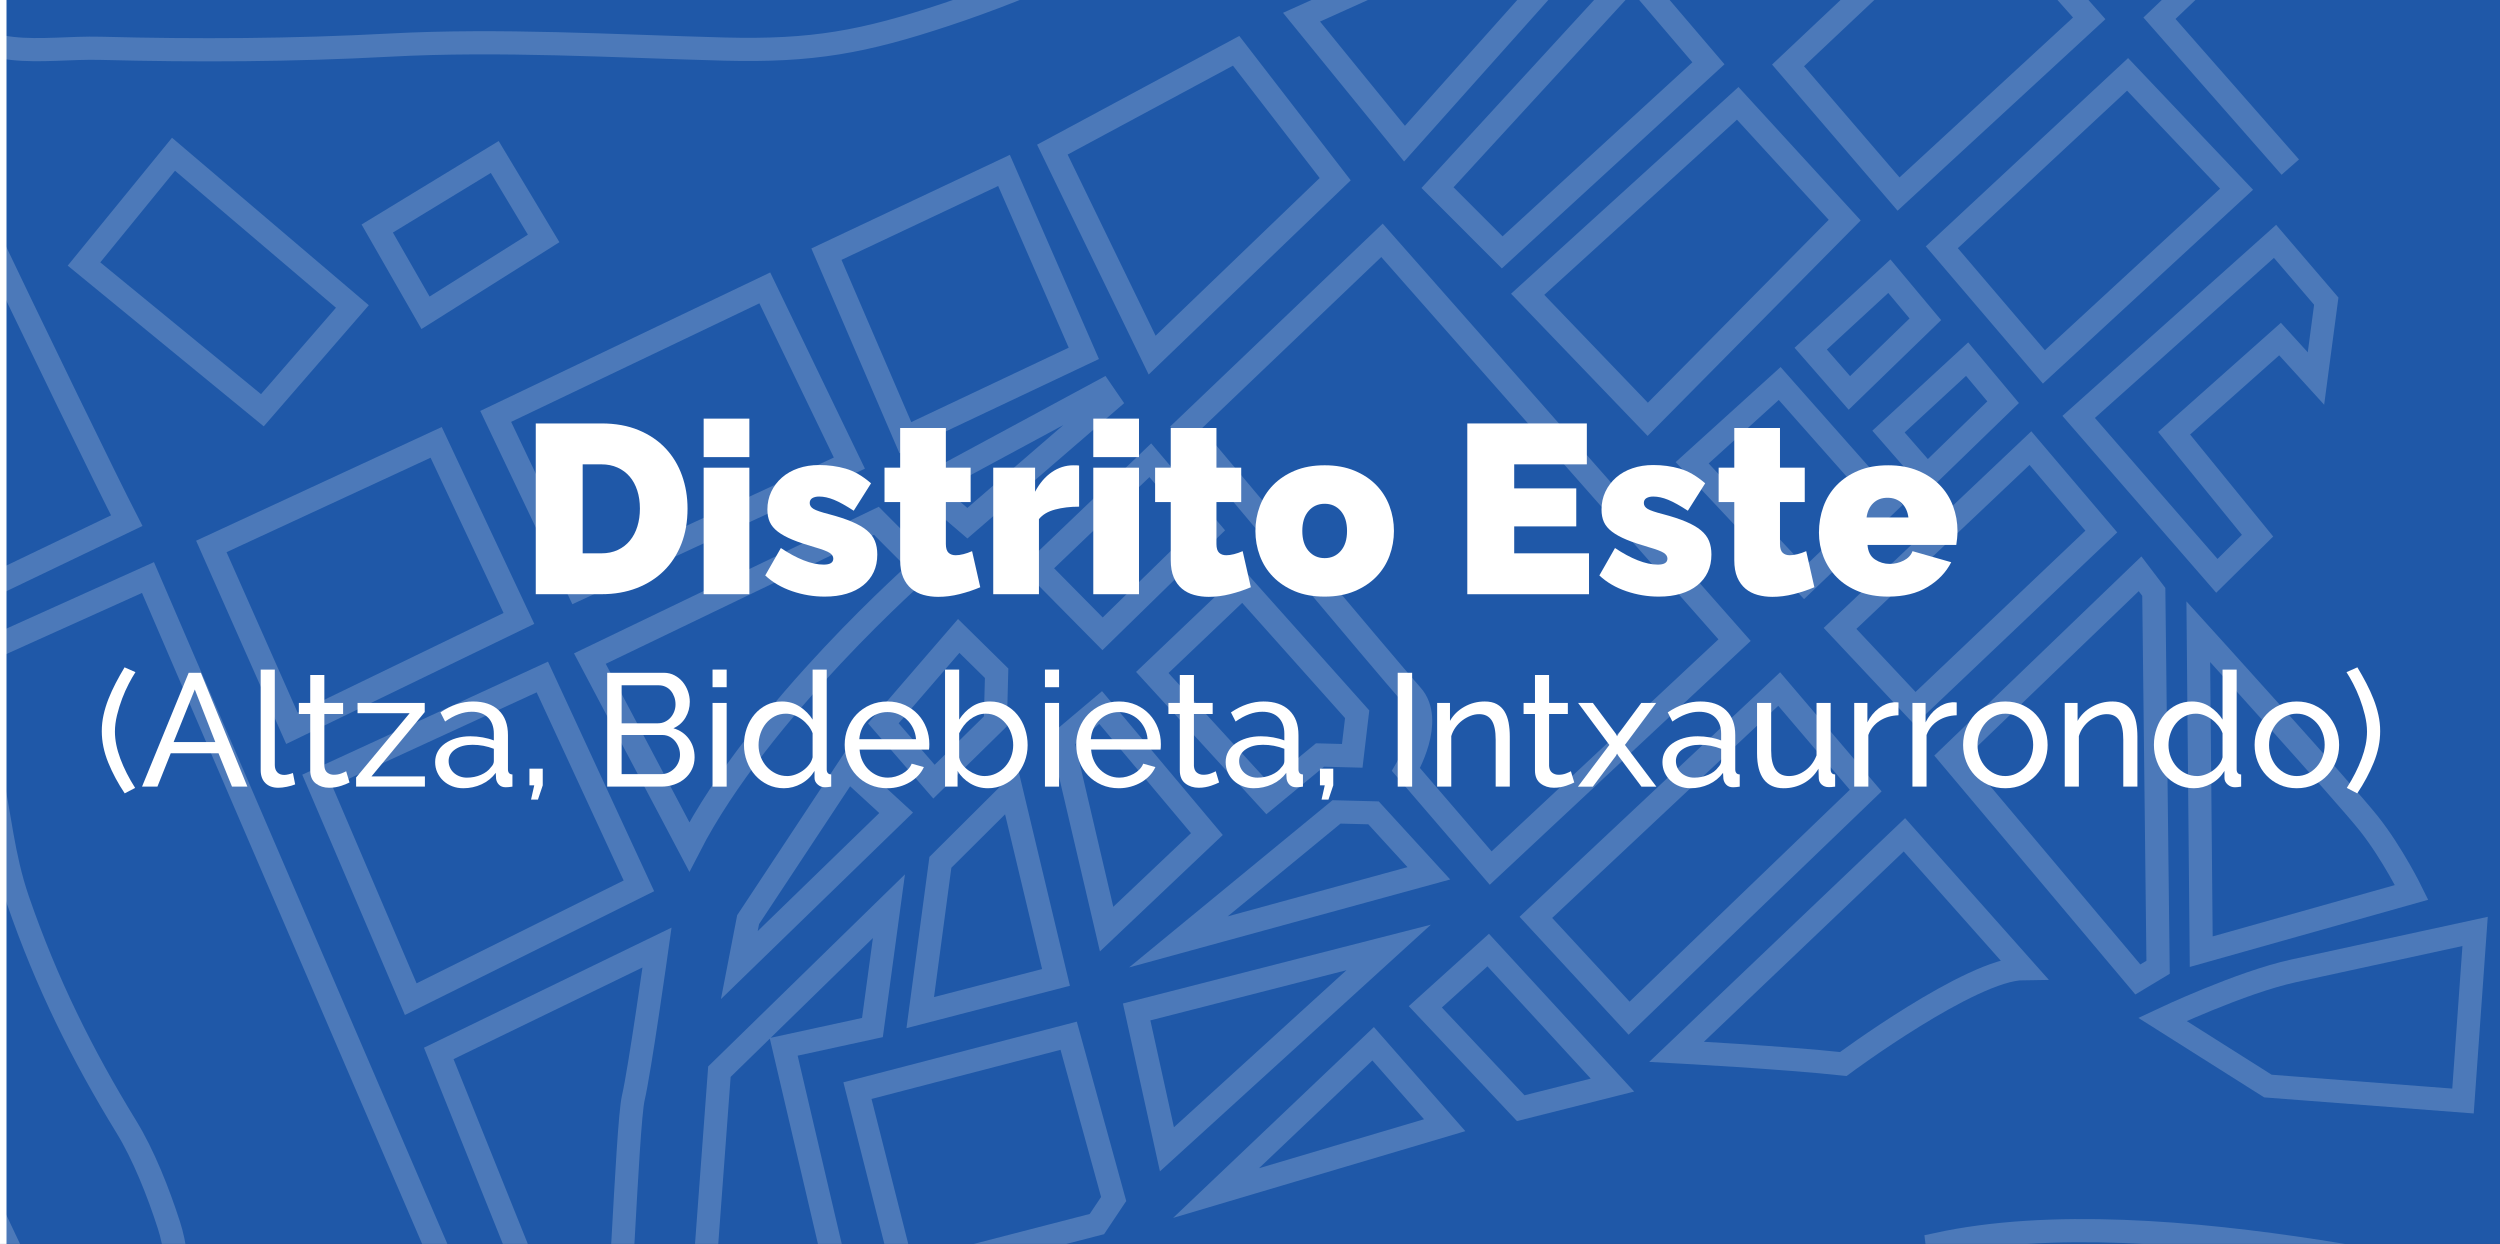
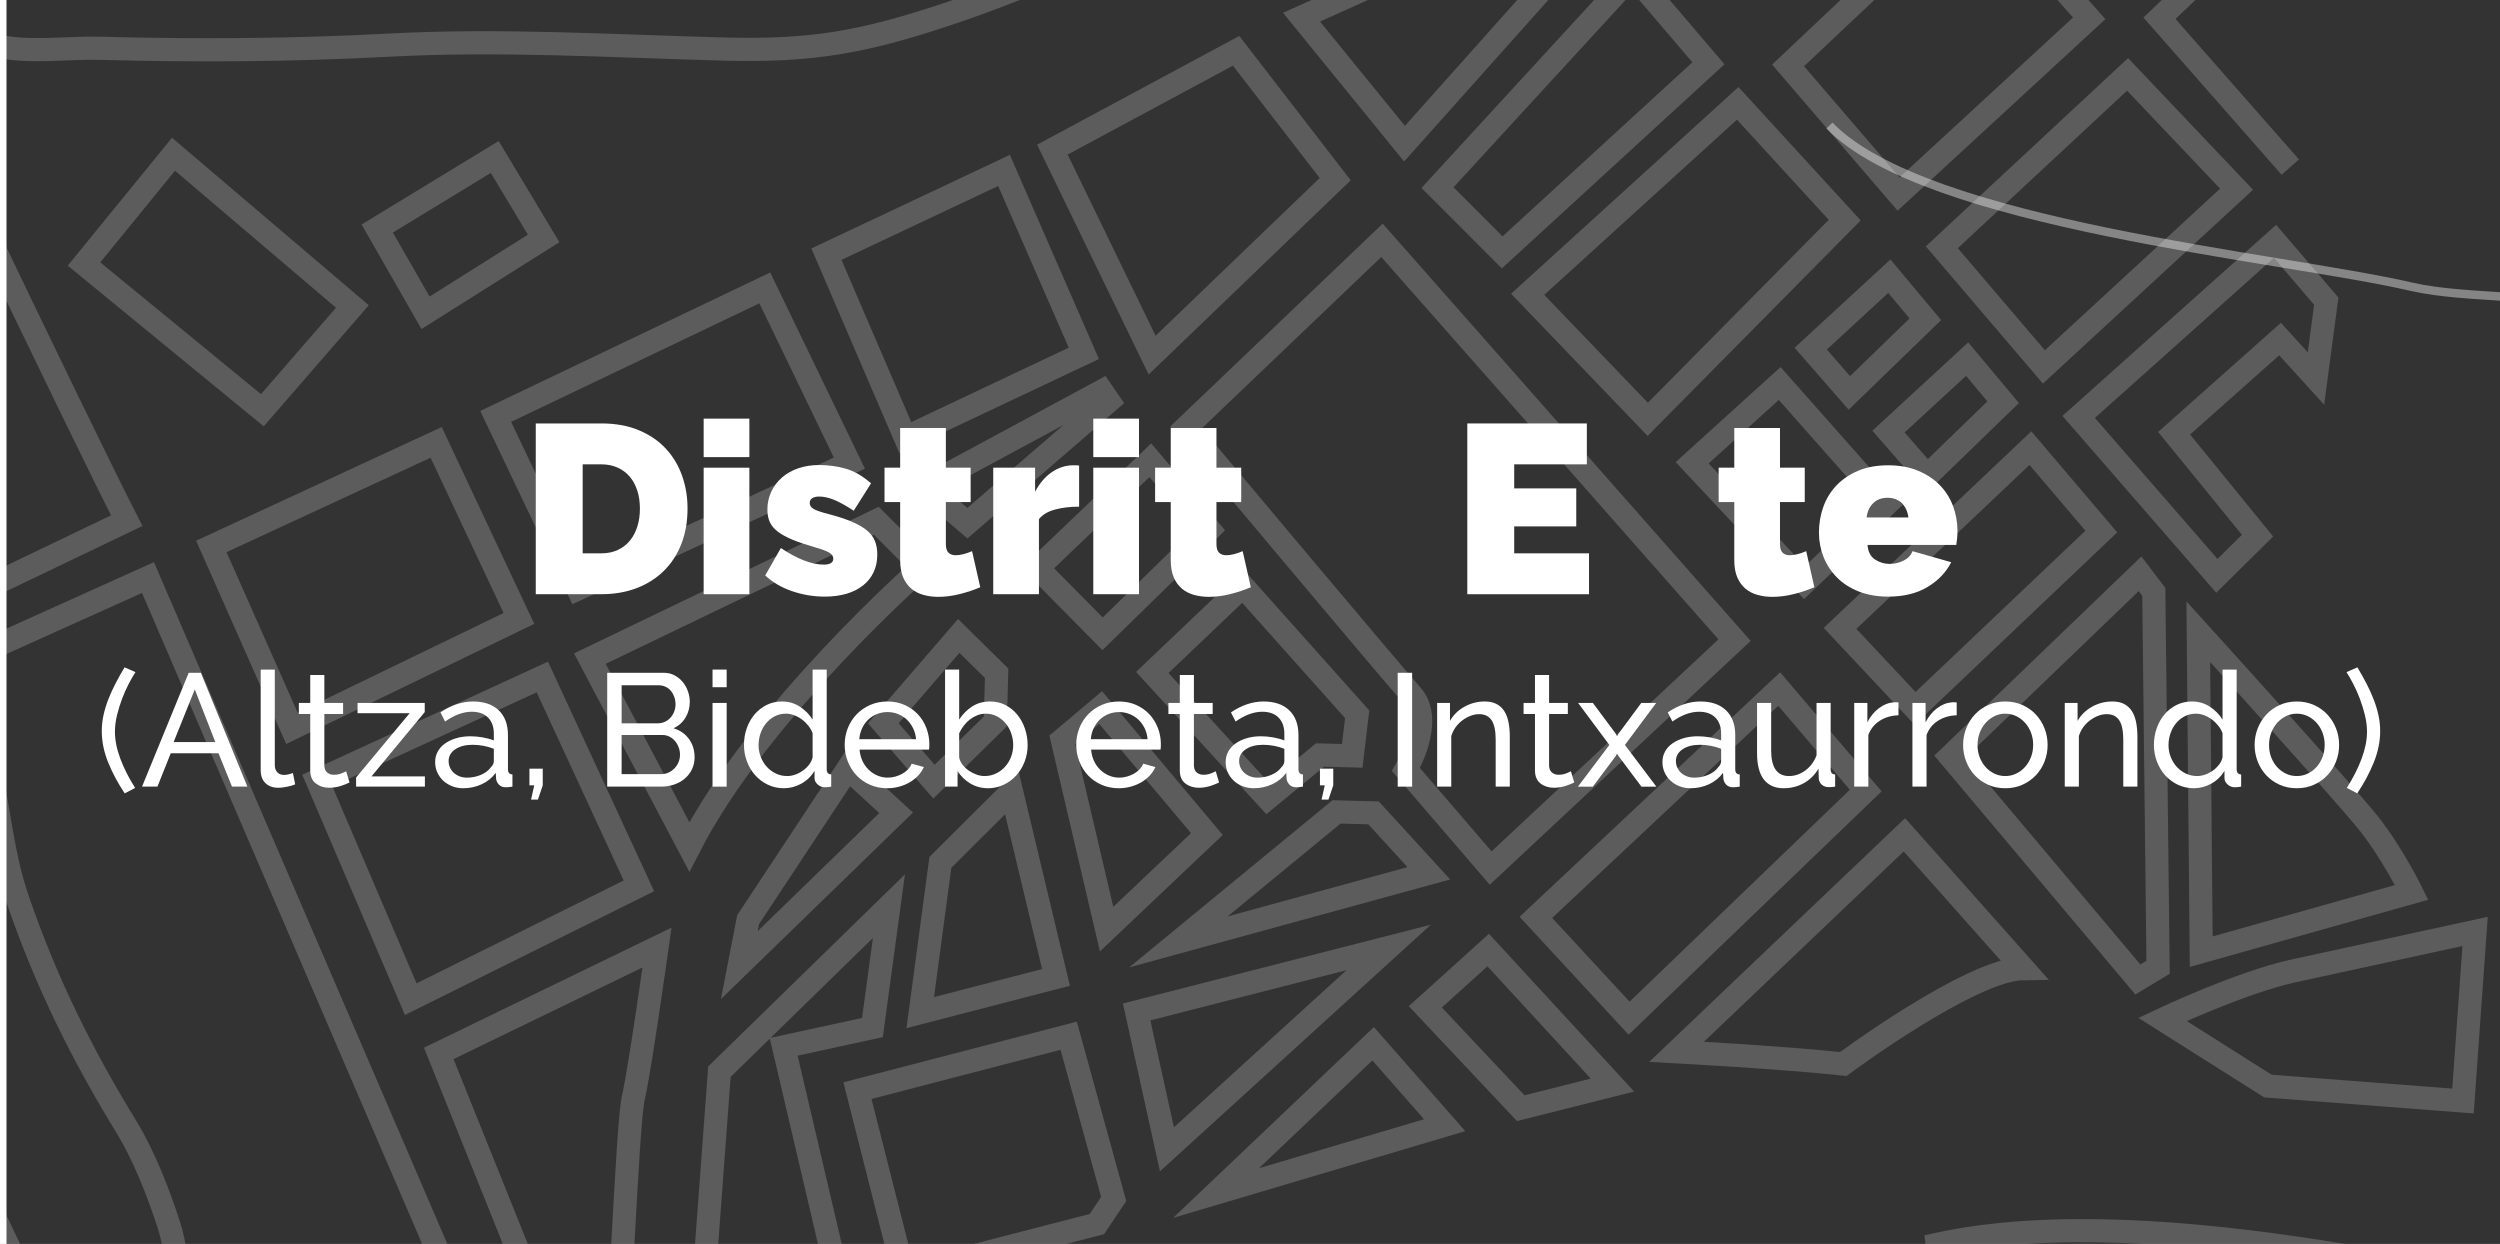
<svg xmlns="http://www.w3.org/2000/svg" xmlns:xlink="http://www.w3.org/1999/xlink" version="1.1" id="Layer_1" x="0px" y="0px" width="343px" height="170.667px" viewBox="0 0 343 170.667" enable-background="new 0 0 343 170.667" xml:space="preserve">
  <rect x="0" y="0" width="343" height="170.667" fill="#333333" stroke="none" />
  <g id="Productblock_outlined_-_Single_2_">
    <g opacity="0.4">
      <defs>
        <polyline id="SVGID_1_" opacity="0.4" points="212.719,-235.946 810.483,-235.946 810.483,74.007 212.719,74.007    " />
      </defs>
      <clipPath id="SVGID_2_">
        <use xlink:href="#SVGID_1_" overflow="visible" />
      </clipPath>
      <g clip-path="url(#SVGID_2_)">
        <path fill="none" stroke="#FFFFFF" stroke-width="1.162" stroke-miterlimit="10" d="M250.994,17.221     c13.165,13.642,61.972,17.985,79.752,22.096c8.206,1.895,19.391,0.68,27.035,3.887c5.295,2.219,6.337,7.596,10.958,11.122     c7.693,5.872,22.413,6.013,31.72,7.351c11.119,1.603,20.745-0.786,31.677-2.084c11.741-1.397,21.635-6.281,32.939-9.653     c10.989-3.28,17.215-8.823,26.6-14.724c6.519-4.093,12.462-6.763,16.494-14.104c4.418-8.036,9.866-15.724,15.578-22.825     c7.823-9.725,13.847-32.259,3.592-42.989c-5.028-5.262-11.068-5.564-14.873-12.607c-1.713-3.173-10.473-5.092-13.587-10.141     c-0.116-2.608,2.146-4.425,0.562-6.509c-1.232-1.626-8.912-2.382-10.903-3.048c-6.758-2.269-18.683-5.428-23.844-10.426     c1.942-0.8,6.359,0.418,8.136,0.618c0.303-0.6,0.725-2.289,0.759-2.915c-1.845-0.708-4.082-0.653-4.142-2.885     c-0.058-1.293,14.703,2.081,20.802-1.828c2.361-1.514-2.221-9.915-2.221-9.915c-3.956-1.654-11.482,7.778-31.632,11.384     c0,0-1.522,0.054-3.208,4.027c3.075,0.996,6.514,0.868,8.802,2.822c0,0,1.078,2.46-1.396,2.395     c-9.324-0.247-20.981-5.503-28.605-9.461c-4.772-2.481-4.415-3.184-6.893-6.435c-1.808-2.366-0.713-4.951-1.557-8.604     c-1.423-6.15-10.632-15.659-10.864-21.273c13.149-3.644,20.422-18.218,25.575-23.887c5.313-5.841,4.227-9.819,10.675-14.877     c6.872-5.391,24.562-13.726,33.517-10.961c5.201,1.603,10.869,11.608,30.148,16.832c7.958,2.158,16.17,4.592,23.871,7.327     c7.8,2.77,15.446,6.351,22.368,11.005c7.492,5.039,12.003,10.746,16.095,18.872c7.07,14.054,9.774,18.625,12.095,20.155     c1.64,1.082-1.864,2.769-2.395,4.25c0.54,1.111,4.883-1.766,4.883-1.766l11.117-5.332c-1.938-3.758-13.467-27.653-16.481-34.802     c-1.164-2.765-2.134-5.372-2.381-8.341c-0.412-4.914-1.809-8.788-3.394-13.347c-2.128-6.116-0.533-11.899,1.873-17.784     c1.651-4.034,11.587-19.299,20.367-19.067" />
      </g>
    </g>
  </g>
  <g>
    <defs>
      <rect id="SVGID_3_" x="-1.031" y="-186.592" width="345.921" height="173.864" />
    </defs>
    <clipPath id="SVGID_4_">
      <use xlink:href="#SVGID_3_" overflow="visible" />
    </clipPath>
    <g opacity="0.2" clip-path="url(#SVGID_4_)">
      <path fill="none" stroke="#FFFFFF" stroke-width="3.178" stroke-miterlimit="10" d="M-939.295,228.647    c36.011,37.314,169.514,49.193,218.148,60.438c22.448,5.188,53.042,1.863,73.955,10.633c14.484,6.068,17.333,20.779,29.967,30.422    c21.043,16.064,61.306,16.447,86.765,20.109c30.414,4.381,56.743-2.15,86.645-5.701c32.117-3.822,59.181-17.182,90.104-26.404    c30.06-8.973,47.088-24.135,72.757-40.273c17.832-11.197,34.089-18.502,45.118-38.582c12.083-21.98,26.987-43.012,42.612-62.436    c21.399-26.6,37.876-88.241,9.823-117.593c-13.753-14.394-30.277-15.222-40.682-34.485c-4.686-8.681-28.646-13.93-37.164-27.742    c-0.32-7.133,5.868-12.102,1.534-17.802c-3.372-4.45-24.379-6.514-29.824-8.339c-18.487-6.203-51.104-14.846-65.221-28.516    c5.312-2.19,17.395,1.141,22.253,1.689c0.829-1.639,1.982-6.259,2.074-7.974c-5.044-1.934-11.165-1.785-11.327-7.889    c-0.159-3.54,40.218,5.692,56.898-5.001c6.459-4.145-6.073-27.121-6.073-27.121c-10.821-4.525-31.408,21.276-86.525,31.139    c0,0-4.163,0.149-8.774,11.017c8.41,2.726,17.816,2.374,24.076,7.722c0,0,2.949,6.728-3.818,6.549    c-25.504-0.672-57.392-15.052-78.245-25.878c-13.055-6.787-12.075-8.708-18.853-17.602c-4.943-6.472-1.951-13.543-4.258-23.533    c-3.891-16.823-29.081-42.832-29.718-58.19c35.968-9.967,55.861-49.832,69.958-65.338c14.533-15.977,11.56-26.858,29.2-40.695    c18.795-14.747,67.184-37.543,91.679-29.982c14.225,4.385,29.73,31.751,82.466,46.041c21.768,5.901,44.231,12.56,65.294,20.04    c21.335,7.577,42.252,17.372,61.185,30.104c20.492,13.783,32.832,29.394,44.024,51.62c19.341,38.442,26.737,50.944,33.084,55.13    c4.485,2.958-5.1,7.575-6.552,11.625c1.479,3.039,13.358-4.831,13.358-4.831l30.409-14.583    c-5.3-10.281-36.837-75.642-45.083-95.195c-3.183-7.564-5.836-14.692-6.51-22.816c-1.131-13.44-4.949-24.036-9.284-36.507    c-5.822-16.728-1.46-32.549,5.123-48.645c4.518-11.035,31.694-52.789,55.71-52.155" />
      <path fill="none" stroke="#FFFFFF" stroke-width="3.178" stroke-miterlimit="10" d="M-9.039-92.694    c2.463,5.081,6.062,7.813,7.33,13.386c1.413,6.245,1.706,11.604,3.832,17.799c3.938,11.431,8.848,21.263,14.862,31.079    c2.392,3.892,4.413,9.047,5.853,13.506c1.814,5.622,0.863,11.284,2.112,16.822c2.454,10.937,11.816,20.124,14.323,30.518    l32.008-16.941L19.969-105.763L-9.039-92.694z" />
      <path fill="none" stroke="#FFFFFF" stroke-width="3.178" stroke-miterlimit="10" d="M76.589,135.803    c-0.346-6.676,8.468-83.69,9.175-90.681c0.705-6.991-6.249-20.109-6.249-20.109L42.038,43.967c0,0,3.099,9.246,3.496,19.505    c0.403,10.251,1.104,23.205-5.118,41.915c-6.222,18.711-3.991,32.781-3.991,32.781" />
      <path fill="none" stroke="#FFFFFF" stroke-width="3.178" stroke-miterlimit="10" d="M59.864-40.472l29.947-14.527    c0,0-2.373,16.875-3.255,20.623c-0.878,3.754-2.016,36.882-2.853,39.013c-0.838,2.136-4.015,4.21-4.015,4.21L59.864-40.472z" />
      <polygon fill="none" stroke="#FFFFFF" stroke-width="3.178" stroke-miterlimit="10" points="121.627,-60.672 119.364,-44.021     107.185,-41.373 115.256,-6.934 99.318,0.057 96.146,-7.976 98.371,-37.968   " />
      <polygon fill="none" stroke="#FFFFFF" stroke-width="3.178" stroke-miterlimit="10" points="104.875,11.667 114.867,7.798     122.197,26.14 113.325,26.808   " />
      <polygon fill="none" stroke="#FFFFFF" stroke-width="3.178" stroke-miterlimit="10" points="124.579,4.997 157.343,-2.944     162.502,18.583 131.959,24.602   " />
      <path fill="none" stroke="#FFFFFF" stroke-width="3.178" stroke-miterlimit="10" d="M166.1-5.942l6.64-1.447    c0,0,4.668,13.789,3.892,16.819c-0.774,3.037-5.463,5.789-5.463,5.789L166.1-5.942z" />
      <polygon fill="none" stroke="#FFFFFF" stroke-width="3.178" stroke-miterlimit="10" points="-28.573,-76.142 5.298,-4.523     -30.076,13.493 -62.935,-56.921 -58.89,-65.44   " />
      <polygon fill="none" stroke="#FFFFFF" stroke-width="3.178" stroke-miterlimit="10" points="-14.962,14.749 8.37,43.438     -11.314,52.446 -26.786,20.408   " />
      <polygon fill="none" stroke="#FFFFFF" stroke-width="3.178" stroke-miterlimit="10" points="-9.532,11.338 8.412,2.468     24.271,35.811 14.849,40.589   " />
      <polygon fill="none" stroke="#FFFFFF" stroke-width="3.178" stroke-miterlimit="10" points="15.633,58.371 -2.327,67.237     7.194,87.98 17.062,82.488   " />
      <polygon fill="none" stroke="#FFFFFF" stroke-width="3.178" stroke-miterlimit="10" points="18.198,92.046 10.617,96.336     15.167,108.139   " />
      <polygon fill="none" stroke="#FFFFFF" stroke-width="3.178" stroke-miterlimit="10" points="0.428,100.918 -17.508,109.499     -9.166,128.907 8.778,120.004   " />
      <path fill="none" stroke="#FFFFFF" stroke-width="3.178" stroke-miterlimit="10" d="M98.534,136.237    c-0.149-4.328,9.572-89.442,8.45-98.635c-1.125-9.195-12.928-20.828-12.928-20.828s-8.715,4.622-8.98,4.882    c0,0,2.925,3.769,5.167,11.46c5.296,18.2-6.278,85.804-6.797,105.486" />
      <path fill="none" stroke="#FFFFFF" stroke-width="3.178" stroke-miterlimit="10" d="M108.34,136.643    c3.891-29.014,10.645-97.381,10.645-97.381l39.953-4.06c0,0-16.285,15.205-24.801,31.963    c-8.518,16.754-18.035,58.691-19.553,71.437" />
      <path fill="none" stroke="#FFFFFF" stroke-width="3.178" stroke-miterlimit="10" d="M212.66,32.305l13.642-33.422l-26.386,13.142    l-0.134,5.115c0,0,12.171,2.484,12.646,14.083" />
      <path fill="none" stroke="#FFFFFF" stroke-width="3.178" stroke-miterlimit="10" d="M154.569,52.601    c0,0,14.05-19.035,18.793-21.333l12.051-2.557l0.893,5.59c0,0,13.497,1.807,12.833,7.128c-0.664,5.324-7.322,20.788-6.964,26.993    c0.359,6.209-37.775-9.354-37.775-9.354L154.569,52.601z" />
      <path fill="none" stroke="#FFFFFF" stroke-width="3.178" stroke-miterlimit="10" d="M422.206-11.585    c0,0-57.015,6.051-67.474,5.055c-10.458-1.002-58.371-14.48-89.277-7.751c0,0,1.442,11.374,1.733,16.685    c0.294,5.297-1.473,6.323-5.302,6.763c-3.832,0.439-7.597-1.613-8.32-7.125c-0.717-5.521-1.021-11.996-1.021-11.996    s-14.825,3.209-17.341,5.291l-16.235,41.451c0,0,64.022,34.213,77.42,49.66c13.396,15.454,25.384,21.706,25.384,21.706    l-20.551-76.381c0,0-7.547-15.833,12.837-18.712c20.369-2.876,36.189,7.969,39.806,13.101c3.62,5.121,15.864,27.955,15.864,27.955    s1.743,3.049-2.338,4.736c-4.09,1.697-6.684-4.974-6.684-4.974l-12.229-23.554c0,0-13.37-6.467-17.629-2.982    c-4.261,3.485-13.997,17.241-11.866,28.801c2.12,11.551,7.896,42.615,9.892,45.902c1.999,3.291,6.732,8.092,10.244,6.564    l-1.48-22.866c0,0,5.401-7.208,8.645-11.709c3.242-4.508,4.051-3.408,6.367-1.912c2.329,1.503,2.408,3.294-0.189,7.185    l-6.235,9.903l2.124,24.851l7.978,0.213c0,0,20.354-8.086,30.598-1.348c10.237,6.738,26.699-38.106,29.632-43.958    c2.93-5.862-1.263-17.798-1.263-17.798l15.878-57.301" />
      <path fill="none" stroke="#FFFFFF" stroke-width="3.178" stroke-miterlimit="10" d="M190.316,138.805    c0.394-11.656,6.754-42.043,10.119-51.126c3.368-9.061,11.351-28.881,11.499-37.735c0,0,56.722,18.51,75.942,40.043    c0,0,4.778,16.316,0.295,14.939c-4.475-1.375-30.574-10.328-38.838-1.387c-6.827,7.395-15.819,20.068-14.605,39.871" />
      <path fill="none" stroke="#FFFFFF" stroke-width="3.178" stroke-miterlimit="10" d="M243.495,140.213    c-1.386-13.527,10.126-28.654,16.913-32.428c6.78-3.771,31.616,9.104,35.253,6.326c3.628-2.777,1.99-15.467,1.99-15.467    s18.12,19.797,36.816,25.223c0,0-3.836,15.246-21.823,20.158" />
      <path fill="none" stroke="#FFFFFF" stroke-width="3.178" stroke-miterlimit="10" d="M177.753,141.905    c1.582-23.072,10.789-64.133,10.789-64.133c-3.849,1.265-36.975-12.403-36.975-12.403s-8.907,10.909-21.29,73.84" />
    </g>
  </g>
  <g id="Productblock_outlined_-_Single_6_">
    <g>
-       <rect x="-0.697" y="-1.592" fill="#1F58A8" width="345.921" height="173.864" />
-     </g>
+       </g>
  </g>
  <rect x="-0.697" y="-1.592" fill="none" stroke="#FFFFFF" stroke-width="3.178" stroke-miterlimit="10" width="345.921" height="173.864" />
  <g>
    <defs>
      <rect id="SVGID_5_" x="-0.697" y="-1.592" width="345.921" height="173.864" />
    </defs>
    <clipPath id="SVGID_6_">
      <use xlink:href="#SVGID_5_" overflow="visible" />
    </clipPath>
    <g opacity="0.2" clip-path="url(#SVGID_6_)">
      <path fill="none" stroke="#FFFFFF" stroke-width="3.178" stroke-miterlimit="10" d="M-938.962,413.647    c36.011,37.314,169.514,49.193,218.148,60.438c22.448,5.188,53.042,1.863,73.955,10.633c14.484,6.068,17.333,20.779,29.967,30.422    c21.043,16.064,61.306,16.447,86.765,20.109c30.414,4.381,56.743-2.15,86.645-5.701c32.117-3.822,59.181-17.182,90.104-26.404    c30.06-8.973,47.088-24.135,72.757-40.273c17.832-11.197,34.089-18.502,45.118-38.582c12.083-21.98,26.987-43.012,42.612-62.436    c21.399-26.6,37.876-88.241,9.823-117.594c-13.753-14.394-30.277-15.221-40.682-34.484c-4.686-8.682-28.646-13.931-37.164-27.742    c-0.32-7.133,5.868-12.102,1.534-17.803c-3.372-4.449-24.379-6.514-29.824-8.338c-18.487-6.203-51.104-14.846-65.221-28.517    c5.312-2.19,17.395,1.142,22.253,1.688c0.829-1.639,1.982-6.259,2.074-7.973c-5.044-1.934-11.165-1.785-11.327-7.889    c-0.159-3.54,40.218,5.691,56.898-5.002c6.459-4.145-6.073-27.12-6.073-27.12c-10.821-4.525-31.408,21.276-86.525,31.139    c0,0-4.163,0.149-8.774,11.017c8.41,2.727,17.816,2.374,24.076,7.723c0,0,2.949,6.728-3.818,6.549    c-25.504-0.673-57.392-15.053-78.245-25.879c-13.055-6.787-12.075-8.708-18.853-17.602c-4.943-6.473-1.951-13.543-4.258-23.533    c-3.891-16.823-29.081-42.832-29.718-58.19c35.968-9.967,55.861-49.832,69.958-65.338c14.533-15.977,11.56-26.858,29.2-40.695    c18.795-14.747,67.184-37.543,91.679-29.982c14.225,4.385,29.73,31.751,82.466,46.041c21.768,5.901,44.231,12.56,65.294,20.04    c21.335,7.577,42.252,17.372,61.185,30.104c20.492,13.783,32.832,29.394,44.024,51.62c19.341,38.442,26.737,50.944,33.084,55.13    c4.485,2.958-5.1,7.575-6.552,11.625c1.479,3.038,13.358-4.832,13.358-4.832l30.409-14.583    c-5.3-10.281-36.837-75.642-45.083-95.195c-3.183-7.564-5.836-14.692-6.51-22.816c-1.131-13.44-4.949-24.036-9.284-36.507    c-5.822-16.728-1.46-32.549,5.123-48.645c4.518-11.035,31.694-52.789,55.71-52.155" />
      <path fill="none" stroke="#FFFFFF" stroke-width="3.178" stroke-miterlimit="10" d="M17.349-183.885    c-0.93,8.742-25.403,26.132-29.043,32.303c-3.351,5.686,0.419,14.804,4.835,18.58c-3.818,6.458-12.527,8.917-17.634,14.116    c-4.992,5.073-5.498,11.084-6.194,18.126c-0.694,6.901-1.617,13.753-2.111,20.563c-0.603,8.393,2.672,15.487,5.22,23.198    c6.206,18.76,10.434,39.949,19.855,57.706C-3.398,8.855,5.812,6.416,13.8,6.627C27.115,6.98,40.18,6.897,53.434,6.191    c15.268-0.816,30.637,0.136,45.924,0.542c12.138,0.319,19.113-0.983,30.361-4.708c24.246-8.034,45.246-21.21,66.851-34.238    c2.108-1.271,6.416-6.119,9.086-5.642c1.673,0.297,1.872,3.509,3.546,3.88c1.63,0.362,2.894-1.496,4.363-1.933    c1.182-0.355,2.139-1.777,3.542-1.768c1.551,0.011,1.508,2.263,3.048,2.321c6.499,0.249,15.612-5.358,21.155-8.637    c11.368-6.727,22.415-13.708,33.861-20.672c10.763-6.546,24.582-15.678,32.817-25.412c4.073-4.807,4.562-8.936,5.18-15.408    c0.702-7.455,3.274-12.356-0.073-19.046c-5.575-11.14-13.718-23.462-18.671-34.968" />
      <path fill="none" stroke="#FFFFFF" stroke-width="3.178" stroke-miterlimit="10" d="M-8.705,92.306    c2.463,5.081,6.062,7.813,7.33,13.386c1.413,6.244,1.706,11.604,3.832,17.799c3.938,11.432,8.848,21.264,14.862,31.08    c2.392,3.891,4.413,9.047,5.853,13.506c1.814,5.621,0.863,11.283,2.112,16.822c2.454,10.936,11.816,20.123,14.323,30.518    l32.008-16.941L20.303,79.237L-8.705,92.306z" />
      <polygon fill="none" stroke="#FFFFFF" stroke-width="3.178" stroke-miterlimit="10" points="51.757,31.353 67.88,21.536     74.588,32.712 58.382,42.915   " />
      <polygon fill="none" stroke="#FFFFFF" stroke-width="3.178" stroke-miterlimit="10" points="48.348,42.049 35.998,56.286     11.525,36.221 23.804,21.162   " />
      <polygon fill="none" stroke="#FFFFFF" stroke-width="3.178" stroke-miterlimit="10" points="28.993,74.97 59.84,60.692     71.195,84.847 40.053,99.926   " />
      <polygon fill="none" stroke="#FFFFFF" stroke-width="3.178" stroke-miterlimit="10" points="68.007,57.13 104.93,39.499     116.535,63.537 79.287,80.794   " />
      <polygon fill="none" stroke="#FFFFFF" stroke-width="3.178" stroke-miterlimit="10" points="43.536,107.086 74.406,92.882     87.657,121.538 56.354,137.084   " />
      <path fill="none" stroke="#FFFFFF" stroke-width="3.178" stroke-miterlimit="10" d="M80.929,90.36l39.304-18.908l6.345,6.368    c0,0-22.394,19.625-32.006,38.372L80.929,90.36z" />
      <polygon fill="none" stroke="#FFFFFF" stroke-width="3.178" stroke-miterlimit="10" points="113.386,34.871 137.75,23.382     148.701,48.478 124.216,60.051   " />
      <polygon fill="none" stroke="#FFFFFF" stroke-width="3.178" stroke-miterlimit="10" points="144.384,20.528 169.596,6.97     183.19,24.582 158.072,48.723   " />
      <polygon fill="none" stroke="#FFFFFF" stroke-width="3.178" stroke-miterlimit="10" points="126.869,66.774 151.171,53.662     152.117,55.041 132.724,71.784   " />
      <path fill="none" stroke="#FFFFFF" stroke-width="3.178" stroke-miterlimit="10" d="M60.197,144.528l29.947-14.526    c0,0-2.373,16.876-3.255,20.622c-0.878,3.754-2.016,36.883-2.853,39.014c-0.838,2.135-4.015,4.21-4.015,4.21L60.197,144.528z" />
      <polygon fill="none" stroke="#FFFFFF" stroke-width="3.178" stroke-miterlimit="10" points="178.569,2.358 213.625,-13.432     217.381,-7.94 192.699,19.712   " />
      <polygon fill="none" stroke="#FFFFFF" stroke-width="3.178" stroke-miterlimit="10" points="197.224,25.744 224.036,-3.453     234.396,8.683 206.102,34.625   " />
      <polyline fill="none" stroke="#FFFFFF" stroke-width="3.178" stroke-miterlimit="10" points="337.368,-5.542 322.457,-22.415     296.277,2.5 314.225,22.924   " />
      <polygon fill="none" stroke="#FFFFFF" stroke-width="3.178" stroke-miterlimit="10" points="270.945,-15.185 245.321,8.972     260.481,26.623 286.639,2.515   " />
      <polygon fill="none" stroke="#FFFFFF" stroke-width="3.178" stroke-miterlimit="10" points="291.904,10.203 266.414,33.925     280.423,50.34 306.856,25.959   " />
      <polygon fill="none" stroke="#FFFFFF" stroke-width="3.178" stroke-miterlimit="10" points="253.094,30.202 226.069,57.532     209.594,40.377 238.415,14.18   " />
      <polygon fill="none" stroke="#FFFFFF" stroke-width="3.178" stroke-miterlimit="10" points="312.135,33.114 285.194,57.201     304.153,79.004 309.736,73.493 298.288,59.439 312.821,46.519 317.75,51.933 319.164,41.317   " />
      <path fill="none" stroke="#FFFFFF" stroke-width="3.178" stroke-miterlimit="10" d="M189.608,32.973l48.373,54.853    l-33.462,31.271L192.9,105.581c0,0,3.951-6.698,0.788-10.215c-3.158-3.529-30.967-36.723-30.967-36.723L189.608,32.973z" />
      <polygon fill="none" stroke="#FFFFFF" stroke-width="3.178" stroke-miterlimit="10" points="210.721,125.862 244.104,94.536     255.976,108.465 223.513,139.696   " />
      <polygon fill="none" stroke="#FFFFFF" stroke-width="3.178" stroke-miterlimit="10" points="274.83,55.18 269.889,49.271     259.1,59.213 264.406,65.288   " />
      <polygon fill="none" stroke="#FFFFFF" stroke-width="3.178" stroke-miterlimit="10" points="264.158,43.802 259.218,37.895     248.428,47.833 253.733,53.909   " />
      <polygon fill="none" stroke="#FFFFFF" stroke-width="3.178" stroke-miterlimit="10" points="232.164,63.493 244.17,52.615     258.835,69.183 247.579,79.939   " />
      <polygon fill="none" stroke="#FFFFFF" stroke-width="3.178" stroke-miterlimit="10" points="252.453,86.215 278.573,61.481     288.299,72.927 262.749,97.188   " />
      <polygon fill="none" stroke="#FFFFFF" stroke-width="3.178" stroke-miterlimit="10" points="295.501,81.206 296.089,132.708     293.311,134.381 267.556,103.782 293.615,78.726   " />
      <path fill="none" stroke="#FFFFFF" stroke-width="3.178" stroke-miterlimit="10" d="M301.605,86.668l0.402,43.902l28.869-8.134    c0,0-2.604-5.326-5.878-9.454C321.722,108.852,301.605,86.668,301.605,86.668z" />
      <path fill="none" stroke="#FFFFFF" stroke-width="3.178" stroke-miterlimit="10" d="M296.684,139.86    c0,0,10.813-5.104,18.014-6.66c7.205-1.565,24.886-5.41,24.886-5.41l-1.662,23.271l-26.767-2.055L296.684,139.86z" />
      <path fill="none" stroke="#FFFFFF" stroke-width="3.178" stroke-miterlimit="10" d="M261.285,114.534l-31.255,29.77    c0,0,14.688,0.792,22.872,1.678c0,0,17.533-13.016,24.698-13.092L261.285,114.534z" />
      <polygon fill="none" stroke="#FFFFFF" stroke-width="3.178" stroke-miterlimit="10" points="157.823,63.145 165.907,72.659     151.272,86.959 142.356,77.936   " />
      <polygon fill="none" stroke="#FFFFFF" stroke-width="3.178" stroke-miterlimit="10" points="151.006,97.069 145.744,101.506     151.825,127.475 165.583,114.434   " />
      <polygon fill="none" stroke="#FFFFFF" stroke-width="3.178" stroke-miterlimit="10" points="138.783,108.597 144.883,134.101     126.258,138.93 129.021,118.313   " />
      <polygon fill="none" stroke="#FFFFFF" stroke-width="3.178" stroke-miterlimit="10" points="121.961,124.329 119.698,140.979     107.518,143.627 115.589,178.067 99.652,185.057 96.479,177.024 98.704,147.032   " />
      <polygon fill="none" stroke="#FFFFFF" stroke-width="3.178" stroke-miterlimit="10" points="102.642,126.175 101.434,132.411     122.95,111.516 116.338,105.446   " />
      <polygon fill="none" stroke="#FFFFFF" stroke-width="3.178" stroke-miterlimit="10" points="121.19,99.239 128.141,107.245     136.564,98.975 136.737,92.37 131.536,87.251   " />
      <polygon fill="none" stroke="#FFFFFF" stroke-width="3.178" stroke-miterlimit="10" points="146.622,142.102 152.795,164.501     150.494,167.942 124.017,174.784 117.643,149.635   " />
      <polygon fill="none" stroke="#FFFFFF" stroke-width="3.178" stroke-miterlimit="10" points="155.948,138.838 160.103,157.686     190.524,129.989   " />
      <polygon fill="none" stroke="#FFFFFF" stroke-width="3.178" stroke-miterlimit="10" points="161.676,129.228 183.372,111.392     188.447,111.524 196.037,119.817   " />
      <polygon fill="none" stroke="#FFFFFF" stroke-width="3.178" stroke-miterlimit="10" points="158.092,92.264 170.519,80.432     186.203,97.997 185.528,103.702 181.104,103.585 173.896,109.526   " />
      <polygon fill="none" stroke="#FFFFFF" stroke-width="3.178" stroke-miterlimit="10" points="204.18,130.347 221.229,148.872     208.645,152.042 195.554,138.137   " />
      <polygon fill="none" stroke="#FFFFFF" stroke-width="3.178" stroke-miterlimit="10" points="188.393,143.202 198.207,154.376     166.84,163.688   " />
      <polygon fill="none" stroke="#FFFFFF" stroke-width="3.178" stroke-miterlimit="10" points="-28.24,108.858 5.631,180.477     -29.743,198.493 -62.601,128.079 -58.557,119.559   " />
      <path fill="none" stroke="#FFFFFF" stroke-width="3.178" stroke-miterlimit="10" d="M422.54,173.415    c0,0-57.016,6.051-67.475,5.055c-10.458-1.002-58.371-14.48-89.277-7.75c0,0,1.442,11.373,1.733,16.685    c0.294,5.297-1.473,6.323-5.302,6.763c-3.832,0.439-7.597-1.613-8.32-7.125c-0.717-5.521-1.021-11.996-1.021-11.996    s-14.825,3.21-17.341,5.291l-16.235,41.451c0,0,64.022,34.213,77.42,49.659c13.396,15.454,25.384,21.706,25.384,21.706    l-20.551-76.381c0,0-7.547-15.834,12.837-18.712c20.369-2.876,36.189,7.969,39.806,13.101c3.62,5.121,15.865,27.955,15.865,27.955    s1.742,3.049-2.338,4.736c-4.09,1.697-6.684-4.974-6.684-4.974l-12.229-23.554c0,0-13.37-6.467-17.629-2.982    c-4.261,3.484-13.997,17.24-11.866,28.801c2.12,11.552,7.896,42.615,9.892,45.902c1.999,3.291,6.732,8.092,10.244,6.564    l-1.48-22.866c0,0,5.401-7.208,8.645-11.71c3.242-4.508,4.051-3.408,6.367-1.911c2.329,1.503,2.408,3.294-0.189,7.185    l-6.235,9.903l2.124,24.851l7.978,0.213c0,0,20.355-8.086,30.597-1.348c10.238,6.738,26.699-38.105,29.633-43.959    c2.93-5.861-1.264-17.797-1.264-17.797l15.879-57.302" />
    </g>
  </g>
  <g id="Productblock_outlined_-_Single_5_">
    <g>
      <g>
        <path fill="#FFFFFF" d="M73.507,81.526v-23.43h9.01c1.936,0,3.641,0.309,5.114,0.924c1.474,0.616,2.706,1.452,3.696,2.508     s1.737,2.293,2.244,3.712c0.506,1.419,0.759,2.932,0.759,4.538c0,1.782-0.28,3.394-0.842,4.834     c-0.561,1.441-1.358,2.673-2.393,3.696c-1.034,1.023-2.276,1.815-3.729,2.376s-3.069,0.841-4.851,0.841H73.507z M87.796,69.778     c0-0.902-0.121-1.727-0.362-2.475c-0.243-0.748-0.589-1.386-1.04-1.914c-0.451-0.528-1.007-0.94-1.666-1.237     c-0.66-0.297-1.397-0.445-2.211-0.445h-2.574v12.21h2.574c0.835,0,1.584-0.154,2.243-0.462c0.66-0.308,1.216-0.737,1.667-1.287     c0.45-0.55,0.792-1.199,1.022-1.947C87.681,71.473,87.796,70.659,87.796,69.778z" />
        <path fill="#FFFFFF" d="M96.542,62.716v-5.28h6.27v5.28H96.542z M96.542,81.526V64.168h6.27v17.358H96.542z" />
        <path fill="#FFFFFF" d="M113.14,81.856c-1.519,0-3.003-0.248-4.455-0.743s-2.685-1.215-3.696-2.162l2.146-3.762     c1.077,0.726,2.117,1.287,3.118,1.683s1.919,0.594,2.756,0.594c0.879,0,1.319-0.275,1.319-0.825c0-0.308-0.17-0.572-0.511-0.792     c-0.342-0.22-1.007-0.473-1.997-0.759c-1.232-0.352-2.261-0.698-3.085-1.04c-0.825-0.341-1.497-0.709-2.014-1.105     s-0.886-0.836-1.105-1.32s-0.33-1.056-0.33-1.716c0-0.879,0.176-1.694,0.528-2.442c0.352-0.748,0.842-1.396,1.469-1.947     c0.627-0.55,1.374-0.974,2.244-1.271c0.868-0.297,1.819-0.446,2.854-0.446c1.275,0,2.491,0.165,3.646,0.495     c1.154,0.33,2.314,1.001,3.481,2.013l-2.376,3.762c-1.078-0.704-1.98-1.204-2.706-1.501c-0.727-0.297-1.408-0.445-2.046-0.445     c-0.375,0-0.683,0.072-0.925,0.214c-0.242,0.144-0.362,0.369-0.362,0.677c0,0.33,0.176,0.6,0.527,0.808     c0.353,0.209,1.045,0.446,2.079,0.71c1.254,0.33,2.311,0.676,3.168,1.039c0.858,0.363,1.546,0.759,2.062,1.188     c0.517,0.429,0.886,0.914,1.105,1.452c0.22,0.54,0.33,1.161,0.33,1.865c0,0.902-0.165,1.705-0.495,2.409     c-0.329,0.705-0.808,1.309-1.436,1.815c-0.627,0.506-1.386,0.891-2.276,1.155C115.268,81.725,114.262,81.856,113.14,81.856z" />
        <path fill="#FFFFFF" d="M134.491,80.569c-0.88,0.375-1.82,0.688-2.821,0.94c-1.001,0.253-1.985,0.379-2.953,0.379     c-0.705,0-1.376-0.088-2.014-0.264s-1.193-0.462-1.666-0.858c-0.474-0.396-0.848-0.913-1.122-1.551     c-0.275-0.638-0.412-1.43-0.412-2.376v-7.953h-2.146v-4.719h2.146v-5.445h6.27v5.445h3.399v4.719h-3.399v5.742     c0,0.572,0.121,0.974,0.363,1.205c0.241,0.231,0.571,0.346,0.989,0.346c0.309,0,0.66-0.049,1.057-0.148     c0.396-0.099,0.792-0.236,1.188-0.413L134.491,80.569z" />
        <path fill="#FFFFFF" d="M148.054,69.514c-1.21,0-2.311,0.132-3.3,0.396c-0.99,0.264-1.728,0.705-2.212,1.32v10.296h-6.27V64.168     h5.742v3.3c0.615-1.166,1.38-2.062,2.293-2.689s1.897-0.94,2.954-0.94c0.417,0,0.682,0.011,0.792,0.033V69.514z" />
        <path fill="#FFFFFF" d="M150,62.716v-5.28h6.27v5.28H150z M150,81.526V64.168h6.27v17.358H150z" />
        <path fill="#FFFFFF" d="M171.615,80.569c-0.88,0.375-1.82,0.688-2.821,0.94c-1.001,0.253-1.985,0.379-2.953,0.379     c-0.705,0-1.376-0.088-2.014-0.264s-1.193-0.462-1.666-0.858c-0.474-0.396-0.848-0.913-1.122-1.551     c-0.275-0.638-0.412-1.43-0.412-2.376v-7.953h-2.146v-4.719h2.146v-5.445h6.27v5.445h3.399v4.719h-3.399v5.742     c0,0.572,0.121,0.974,0.363,1.205c0.241,0.231,0.571,0.346,0.989,0.346c0.309,0,0.66-0.049,1.057-0.148     c0.396-0.099,0.792-0.236,1.188-0.413L171.615,80.569z" />
-         <path fill="#FFFFFF" d="M181.746,81.856c-1.562,0-2.932-0.248-4.108-0.743s-2.167-1.155-2.97-1.98     c-0.804-0.825-1.408-1.782-1.815-2.871c-0.407-1.089-0.61-2.228-0.61-3.416s0.203-2.326,0.61-3.416     c0.407-1.089,1.012-2.046,1.815-2.871c0.803-0.825,1.793-1.485,2.97-1.98c1.177-0.495,2.546-0.743,4.108-0.743     c1.54,0,2.904,0.248,4.092,0.743c1.188,0.495,2.184,1.155,2.987,1.98c0.803,0.825,1.407,1.782,1.814,2.871     c0.407,1.089,0.61,2.228,0.61,3.416s-0.203,2.327-0.61,3.416c-0.407,1.089-1.012,2.046-1.814,2.871     c-0.804,0.825-1.799,1.485-2.987,1.98C184.65,81.609,183.286,81.856,181.746,81.856z M178.676,72.847     c0,1.167,0.286,2.079,0.858,2.739s1.309,0.99,2.211,0.99s1.639-0.33,2.211-0.99s0.858-1.573,0.858-2.739     c0-1.166-0.286-2.079-0.858-2.739s-1.309-0.99-2.211-0.99s-1.639,0.33-2.211,0.99S178.676,71.682,178.676,72.847z" />
        <path fill="#FFFFFF" d="M218.012,75.917v5.61h-16.698v-23.43h16.401v5.61h-9.966v3.3h8.514v5.214h-8.514v3.696H218.012z" />
-         <path fill="#FFFFFF" d="M227.583,81.856c-1.519,0-3.003-0.248-4.455-0.743s-2.685-1.215-3.696-2.162l2.146-3.762     c1.077,0.726,2.117,1.287,3.118,1.683s1.919,0.594,2.756,0.594c0.879,0,1.319-0.275,1.319-0.825c0-0.308-0.17-0.572-0.511-0.792     c-0.342-0.22-1.007-0.473-1.997-0.759c-1.232-0.352-2.261-0.698-3.085-1.04c-0.825-0.341-1.497-0.709-2.014-1.105     s-0.886-0.836-1.105-1.32s-0.33-1.056-0.33-1.716c0-0.879,0.176-1.694,0.528-2.442c0.352-0.748,0.842-1.396,1.469-1.947     c0.627-0.55,1.374-0.974,2.244-1.271c0.868-0.297,1.819-0.446,2.854-0.446c1.275,0,2.491,0.165,3.646,0.495     c1.154,0.33,2.314,1.001,3.481,2.013l-2.376,3.762c-1.078-0.704-1.98-1.204-2.706-1.501c-0.727-0.297-1.408-0.445-2.046-0.445     c-0.375,0-0.683,0.072-0.925,0.214c-0.242,0.144-0.362,0.369-0.362,0.677c0,0.33,0.176,0.6,0.527,0.808     c0.353,0.209,1.045,0.446,2.079,0.71c1.254,0.33,2.311,0.676,3.168,1.039c0.858,0.363,1.546,0.759,2.062,1.188     c0.517,0.429,0.886,0.914,1.105,1.452c0.22,0.54,0.33,1.161,0.33,1.865c0,0.902-0.165,1.705-0.495,2.409     c-0.329,0.705-0.808,1.309-1.436,1.815c-0.627,0.506-1.386,0.891-2.276,1.155C229.71,81.725,228.705,81.856,227.583,81.856z" />
        <path fill="#FFFFFF" d="M248.933,80.569c-0.88,0.375-1.82,0.688-2.821,0.94c-1.001,0.253-1.985,0.379-2.953,0.379     c-0.705,0-1.376-0.088-2.014-0.264s-1.193-0.462-1.666-0.858c-0.474-0.396-0.848-0.913-1.122-1.551     c-0.275-0.638-0.412-1.43-0.412-2.376v-7.953h-2.146v-4.719h2.146v-5.445h6.27v5.445h3.399v4.719h-3.399v5.742     c0,0.572,0.121,0.974,0.363,1.205c0.241,0.231,0.571,0.346,0.989,0.346c0.309,0,0.66-0.049,1.057-0.148     c0.396-0.099,0.792-0.236,1.188-0.413L248.933,80.569z" />
        <path fill="#FFFFFF" d="M259.064,81.856c-1.518,0-2.871-0.237-4.059-0.709c-1.188-0.473-2.184-1.116-2.986-1.931     c-0.804-0.813-1.414-1.749-1.832-2.805c-0.418-1.056-0.627-2.167-0.627-3.333c0-1.254,0.203-2.442,0.61-3.564     c0.407-1.122,1.012-2.101,1.815-2.937c0.803-0.835,1.793-1.501,2.97-1.996c1.177-0.495,2.546-0.743,4.108-0.743     c1.54,0,2.904,0.248,4.092,0.743c1.188,0.495,2.184,1.155,2.987,1.98c0.803,0.825,1.407,1.782,1.814,2.871     c0.407,1.089,0.61,2.228,0.61,3.416c0,0.33-0.017,0.666-0.049,1.007c-0.033,0.341-0.072,0.644-0.116,0.907h-12.177     c0.066,0.924,0.407,1.59,1.023,1.997c0.615,0.407,1.286,0.61,2.013,0.61c0.682,0,1.325-0.153,1.931-0.462     c0.604-0.308,1.006-0.737,1.204-1.287l5.313,1.518c-0.705,1.386-1.788,2.52-3.251,3.399     C262.997,81.417,261.198,81.856,259.064,81.856z M261.836,71c-0.11-0.836-0.419-1.496-0.925-1.98s-1.154-0.726-1.946-0.726     s-1.441,0.242-1.947,0.726s-0.814,1.144-0.924,1.98H261.836z" />
        <path fill="#FFFFFF" d="M13.965,100.315c0-0.748,0.081-1.489,0.242-2.223c0.161-0.733,0.385-1.463,0.671-2.189     c0.286-0.726,0.616-1.447,0.99-2.166s0.781-1.445,1.221-2.179l1.496,0.66c-0.279,0.426-0.583,0.954-0.913,1.584     c-0.33,0.631-0.634,1.313-0.913,2.046c-0.278,0.734-0.513,1.492-0.704,2.277c-0.191,0.785-0.286,1.536-0.286,2.255     c0,1.159,0.249,2.401,0.748,3.729c0.499,1.327,1.173,2.658,2.024,3.992l-1.43,0.748c-0.924-1.379-1.679-2.79-2.266-4.234     C14.259,103.17,13.965,101.737,13.965,100.315z" />
        <path fill="#FFFFFF" d="M25.889,92.306h1.672l6.38,15.62h-2.112l-1.848-4.576h-6.556l-1.826,4.576h-2.112L25.889,92.306z      M29.541,101.81l-2.816-7.216l-2.904,7.216H29.541z" />
        <path fill="#FFFFFF" d="M35.767,91.866h1.936v13.09c0,0.426,0.113,0.76,0.341,1.002s0.546,0.363,0.957,0.363     c0.161,0,0.352-0.025,0.572-0.078c0.22-0.051,0.425-0.113,0.616-0.187l0.308,1.562c-0.323,0.133-0.704,0.242-1.144,0.33     s-0.829,0.133-1.166,0.133c-0.748,0-1.338-0.213-1.771-0.639c-0.433-0.425-0.649-1.02-0.649-1.781V91.866z" />
        <path fill="#FFFFFF" d="M47.955,107.354c-0.118,0.059-0.271,0.129-0.462,0.209c-0.191,0.081-0.407,0.162-0.649,0.242     c-0.242,0.081-0.506,0.146-0.792,0.198c-0.286,0.052-0.583,0.077-0.891,0.077c-0.704,0-1.313-0.194-1.826-0.584     c-0.513-0.388-0.77-0.992-0.77-1.814V97.96h-1.562v-1.519h1.562v-3.828H44.5v3.828h2.574v1.519H44.5v7.128     c0.029,0.426,0.168,0.733,0.418,0.924c0.25,0.191,0.542,0.286,0.88,0.286c0.381,0,0.729-0.062,1.045-0.187     c0.315-0.125,0.531-0.225,0.649-0.297L47.955,107.354z" />
        <path fill="#FFFFFF" d="M48.857,106.672l7.348-8.822h-7.15v-1.408h9.218v1.254l-7.304,8.822h7.326v1.408h-9.438V106.672z" />
        <path fill="#FFFFFF" d="M63.552,108.147c-0.543,0-1.049-0.092-1.518-0.275c-0.47-0.184-0.877-0.437-1.221-0.76     c-0.346-0.322-0.616-0.699-0.814-1.133c-0.198-0.432-0.297-0.905-0.297-1.419c0-0.528,0.117-1.008,0.352-1.44     s0.568-0.803,1.001-1.111s0.946-0.55,1.54-0.727c0.595-0.176,1.243-0.264,1.947-0.264c0.558,0,1.122,0.052,1.694,0.154     c0.571,0.103,1.078,0.242,1.518,0.418v-0.924c0-0.938-0.264-1.676-0.792-2.211s-1.276-0.803-2.244-0.803     c-1.158,0-2.376,0.447-3.651,1.342l-0.639-1.254c1.481-0.998,2.971-1.496,4.466-1.496c1.511,0,2.688,0.403,3.531,1.209     c0.844,0.808,1.266,1.944,1.266,3.41v4.687c0,0.454,0.205,0.689,0.615,0.704v1.672c-0.205,0.029-0.374,0.051-0.506,0.066     c-0.132,0.014-0.271,0.021-0.418,0.021c-0.382,0-0.686-0.113-0.913-0.341s-0.362-0.503-0.407-0.825l-0.044-0.814     c-0.513,0.689-1.162,1.215-1.946,1.574C65.287,107.966,64.447,108.147,63.552,108.147z M64.058,106.694     c0.689,0,1.331-0.128,1.926-0.385c0.594-0.256,1.045-0.598,1.353-1.023c0.278-0.277,0.418-0.564,0.418-0.857v-1.693     c-0.938-0.367-1.914-0.551-2.926-0.551c-0.968,0-1.757,0.205-2.365,0.616s-0.913,0.946-0.913,1.606     c0,0.322,0.062,0.623,0.188,0.901c0.124,0.278,0.3,0.521,0.527,0.726c0.228,0.206,0.495,0.367,0.804,0.484     C63.376,106.635,63.707,106.694,64.058,106.694z" />
        <path fill="#FFFFFF" d="M72.858,109.708l0.44-1.958h-0.66v-2.288h1.826v2.288l-0.66,1.958H72.858z" />
        <path fill="#FFFFFF" d="M95.298,103.901c0,0.602-0.121,1.15-0.363,1.649s-0.572,0.924-0.99,1.276     c-0.418,0.352-0.901,0.623-1.452,0.813c-0.55,0.19-1.141,0.286-1.771,0.286h-7.414v-15.62h7.766c0.543,0,1.034,0.118,1.475,0.353     c0.439,0.234,0.813,0.539,1.122,0.912c0.308,0.375,0.546,0.8,0.715,1.276c0.168,0.478,0.253,0.957,0.253,1.44     c0,0.778-0.194,1.496-0.583,2.156s-0.942,1.152-1.661,1.475c0.895,0.264,1.603,0.752,2.123,1.463S95.298,102.932,95.298,103.901z      M85.288,94.022v5.215h4.973c0.352,0,0.674-0.07,0.968-0.209c0.293-0.14,0.546-0.326,0.759-0.562     c0.213-0.234,0.382-0.509,0.506-0.825c0.125-0.314,0.188-0.648,0.188-1.001c0-0.366-0.059-0.711-0.176-1.034     c-0.118-0.322-0.275-0.602-0.474-0.836s-0.439-0.418-0.726-0.55s-0.591-0.198-0.913-0.198H85.288z M93.296,103.548     c0-0.353-0.062-0.692-0.188-1.022s-0.294-0.62-0.506-0.869c-0.213-0.25-0.466-0.447-0.759-0.594     c-0.294-0.146-0.616-0.221-0.968-0.221h-5.589v5.368h5.435c0.366,0,0.704-0.073,1.012-0.22s0.579-0.342,0.814-0.584     c0.234-0.242,0.418-0.523,0.55-0.847C93.23,104.238,93.296,103.901,93.296,103.548z" />
        <path fill="#FFFFFF" d="M97.761,94.286v-2.42h1.937v2.42H97.761z M97.761,107.926V96.442h1.937v11.484H97.761z" />
        <path fill="#FFFFFF" d="M107.551,108.147c-0.792,0-1.525-0.162-2.2-0.484s-1.254-0.756-1.738-1.299     c-0.483-0.542-0.861-1.173-1.133-1.892c-0.271-0.718-0.406-1.474-0.406-2.267c0-0.806,0.128-1.572,0.385-2.299     c0.256-0.726,0.616-1.359,1.078-1.902s1.012-0.972,1.649-1.287c0.639-0.315,1.339-0.473,2.102-0.473     c0.924,0,1.749,0.242,2.475,0.726s1.302,1.071,1.728,1.761v-6.865h1.936v13.685c0,0.454,0.205,0.689,0.616,0.704v1.672     c-0.206,0.029-0.371,0.051-0.495,0.066c-0.125,0.014-0.246,0.021-0.363,0.021c-0.382,0-0.715-0.128-1.001-0.385     c-0.286-0.256-0.429-0.554-0.429-0.891v-0.969c-0.455,0.748-1.06,1.331-1.815,1.749     C109.183,107.938,108.387,108.147,107.551,108.147z M108.013,106.474c0.353,0,0.715-0.065,1.089-0.198     c0.374-0.132,0.727-0.314,1.057-0.55c0.329-0.234,0.615-0.509,0.857-0.825c0.242-0.314,0.399-0.648,0.474-1V100.6     c-0.133-0.366-0.33-0.715-0.595-1.045c-0.264-0.33-0.561-0.615-0.891-0.857s-0.682-0.434-1.056-0.572     c-0.374-0.14-0.745-0.209-1.111-0.209c-0.572,0-1.089,0.121-1.551,0.363s-0.858,0.564-1.188,0.967     c-0.33,0.404-0.583,0.866-0.759,1.387s-0.264,1.053-0.264,1.595c0,0.572,0.102,1.118,0.308,1.64     c0.205,0.521,0.484,0.971,0.836,1.353s0.767,0.687,1.243,0.913C106.939,106.361,107.456,106.474,108.013,106.474z" />
        <path fill="#FFFFFF" d="M121.742,108.147c-0.865,0-1.657-0.158-2.376-0.474s-1.334-0.744-1.848-1.287     c-0.514-0.542-0.913-1.177-1.199-1.903c-0.286-0.726-0.429-1.492-0.429-2.299s0.143-1.568,0.429-2.287s0.689-1.35,1.21-1.893     s1.141-0.972,1.859-1.287s1.511-0.473,2.376-0.473s1.653,0.161,2.365,0.483c0.711,0.323,1.316,0.752,1.814,1.287     c0.499,0.536,0.884,1.159,1.155,1.87s0.407,1.449,0.407,2.211c0,0.162-0.004,0.309-0.011,0.439     c-0.008,0.133-0.019,0.235-0.033,0.309h-9.526c0.044,0.572,0.176,1.093,0.396,1.562c0.22,0.469,0.506,0.872,0.857,1.209     c0.353,0.338,0.752,0.602,1.199,0.793c0.447,0.19,0.92,0.285,1.419,0.285c0.352,0,0.696-0.047,1.034-0.143     c0.337-0.096,0.652-0.224,0.946-0.385c0.293-0.162,0.553-0.359,0.78-0.594s0.399-0.499,0.518-0.793l1.672,0.463     c-0.191,0.426-0.451,0.813-0.781,1.166c-0.33,0.352-0.712,0.656-1.144,0.912c-0.434,0.258-0.913,0.459-1.441,0.605     S122.314,108.147,121.742,108.147z M125.68,101.415c-0.044-0.543-0.18-1.045-0.407-1.508c-0.228-0.461-0.514-0.854-0.857-1.176     c-0.345-0.323-0.745-0.576-1.199-0.76c-0.455-0.184-0.938-0.275-1.452-0.275s-0.998,0.092-1.452,0.275     c-0.455,0.184-0.854,0.439-1.199,0.77s-0.623,0.723-0.836,1.178s-0.341,0.953-0.385,1.496H125.68z" />
        <path fill="#FFFFFF" d="M135.557,108.147c-0.895,0-1.709-0.221-2.442-0.66c-0.733-0.44-1.312-1.013-1.737-1.717v2.156h-1.717     V91.866h1.937v6.865c0.484-0.748,1.078-1.35,1.782-1.805s1.525-0.682,2.464-0.682c0.792,0,1.503,0.168,2.134,0.506     s1.17,0.781,1.617,1.33c0.447,0.551,0.792,1.188,1.034,1.914c0.242,0.727,0.362,1.471,0.362,2.233     c0,0.808-0.14,1.569-0.418,2.288s-0.659,1.346-1.144,1.881s-1.06,0.961-1.728,1.276     C137.035,107.989,136.32,108.147,135.557,108.147z M135.073,106.474c0.572,0,1.101-0.117,1.584-0.353     c0.484-0.234,0.902-0.549,1.254-0.945c0.353-0.396,0.624-0.848,0.814-1.354s0.286-1.037,0.286-1.595s-0.092-1.097-0.275-1.616     c-0.184-0.521-0.439-0.979-0.77-1.375c-0.33-0.396-0.727-0.715-1.188-0.957s-0.972-0.363-1.528-0.363     c-0.411,0-0.8,0.073-1.166,0.22c-0.367,0.147-0.708,0.341-1.023,0.583s-0.594,0.524-0.836,0.848     c-0.242,0.322-0.451,0.667-0.627,1.033v3.322c0.073,0.367,0.23,0.704,0.473,1.012c0.242,0.309,0.528,0.576,0.858,0.803     c0.33,0.229,0.682,0.407,1.056,0.539C134.358,106.409,134.721,106.474,135.073,106.474z" />
-         <path fill="#FFFFFF" d="M143.367,94.286v-2.42h1.937v2.42H143.367z M143.367,107.926V96.442h1.937v11.484H143.367z" />
        <path fill="#FFFFFF" d="M153.508,108.147c-0.865,0-1.657-0.158-2.376-0.474s-1.334-0.744-1.848-1.287     c-0.514-0.542-0.913-1.177-1.199-1.903c-0.286-0.726-0.429-1.492-0.429-2.299s0.143-1.568,0.429-2.287s0.689-1.35,1.21-1.893     s1.141-0.972,1.859-1.287s1.511-0.473,2.376-0.473s1.653,0.161,2.365,0.483c0.711,0.323,1.316,0.752,1.814,1.287     c0.499,0.536,0.884,1.159,1.155,1.87s0.407,1.449,0.407,2.211c0,0.162-0.004,0.309-0.011,0.439     c-0.008,0.133-0.019,0.235-0.033,0.309h-9.526c0.044,0.572,0.176,1.093,0.396,1.562c0.22,0.469,0.506,0.872,0.857,1.209     c0.353,0.338,0.752,0.602,1.199,0.793c0.447,0.19,0.92,0.285,1.419,0.285c0.352,0,0.696-0.047,1.034-0.143     c0.337-0.096,0.652-0.224,0.946-0.385c0.293-0.162,0.553-0.359,0.78-0.594s0.399-0.499,0.518-0.793l1.672,0.463     c-0.191,0.426-0.451,0.813-0.781,1.166c-0.33,0.352-0.712,0.656-1.144,0.912c-0.434,0.258-0.913,0.459-1.441,0.605     S154.081,108.147,153.508,108.147z M157.447,101.415c-0.044-0.543-0.18-1.045-0.407-1.508c-0.228-0.461-0.514-0.854-0.857-1.176     c-0.345-0.323-0.745-0.576-1.199-0.76c-0.455-0.184-0.938-0.275-1.452-0.275s-0.998,0.092-1.452,0.275     c-0.455,0.184-0.854,0.439-1.199,0.77s-0.623,0.723-0.836,1.178s-0.341,0.953-0.385,1.496H157.447z" />
        <path fill="#FFFFFF" d="M167.259,107.354c-0.117,0.059-0.271,0.129-0.462,0.209c-0.19,0.081-0.407,0.162-0.649,0.242     c-0.241,0.081-0.506,0.146-0.792,0.198c-0.285,0.052-0.583,0.077-0.891,0.077c-0.704,0-1.312-0.194-1.826-0.584     c-0.514-0.388-0.77-0.992-0.77-1.814V97.96h-1.562v-1.519h1.562v-3.828h1.936v3.828h2.574v1.519h-2.574v7.128     c0.029,0.426,0.169,0.733,0.418,0.924c0.249,0.191,0.543,0.286,0.88,0.286c0.382,0,0.729-0.062,1.045-0.187     c0.315-0.125,0.532-0.225,0.649-0.297L167.259,107.354z" />
        <path fill="#FFFFFF" d="M172.01,108.147c-0.543,0-1.049-0.092-1.518-0.275c-0.47-0.184-0.877-0.437-1.221-0.76     c-0.346-0.322-0.616-0.699-0.814-1.133c-0.198-0.432-0.297-0.905-0.297-1.419c0-0.528,0.117-1.008,0.352-1.44     s0.568-0.803,1.001-1.111s0.946-0.55,1.54-0.727c0.595-0.176,1.243-0.264,1.947-0.264c0.558,0,1.122,0.052,1.694,0.154     c0.571,0.103,1.078,0.242,1.518,0.418v-0.924c0-0.938-0.264-1.676-0.792-2.211s-1.276-0.803-2.244-0.803     c-1.158,0-2.376,0.447-3.651,1.342l-0.639-1.254c1.481-0.998,2.971-1.496,4.466-1.496c1.511,0,2.688,0.403,3.531,1.209     c0.844,0.808,1.266,1.944,1.266,3.41v4.687c0,0.454,0.205,0.689,0.615,0.704v1.672c-0.205,0.029-0.374,0.051-0.506,0.066     c-0.132,0.014-0.271,0.021-0.418,0.021c-0.382,0-0.686-0.113-0.913-0.341s-0.362-0.503-0.407-0.825l-0.044-0.814     c-0.513,0.689-1.162,1.215-1.946,1.574C173.745,107.966,172.905,108.147,172.01,108.147z M172.516,106.694     c0.689,0,1.331-0.128,1.926-0.385c0.594-0.256,1.045-0.598,1.353-1.023c0.278-0.277,0.418-0.564,0.418-0.857v-1.693     c-0.938-0.367-1.914-0.551-2.926-0.551c-0.968,0-1.757,0.205-2.365,0.616s-0.913,0.946-0.913,1.606     c0,0.322,0.062,0.623,0.188,0.901c0.124,0.278,0.3,0.521,0.527,0.726c0.228,0.206,0.495,0.367,0.804,0.484     C171.834,106.635,172.165,106.694,172.516,106.694z" />
        <path fill="#FFFFFF" d="M181.316,109.708l0.44-1.958h-0.66v-2.288h1.826v2.288l-0.66,1.958H181.316z" />
        <path fill="#FFFFFF" d="M191.766,107.926v-15.62h1.979v15.62H191.766z" />
        <path fill="#FFFFFF" d="M207.144,107.926h-1.937v-6.424c0-1.232-0.187-2.127-0.561-2.684c-0.374-0.558-0.942-0.836-1.705-0.836     c-0.396,0-0.792,0.076-1.188,0.23c-0.396,0.154-0.77,0.363-1.122,0.627c-0.352,0.264-0.659,0.58-0.924,0.945     c-0.264,0.367-0.462,0.771-0.594,1.211v6.93h-1.937V96.442h1.761v2.465c0.454-0.807,1.11-1.453,1.969-1.937     s1.793-0.726,2.805-0.726c0.66,0,1.21,0.121,1.65,0.363c0.439,0.241,0.792,0.579,1.056,1.012     c0.265,0.433,0.451,0.942,0.562,1.529c0.109,0.586,0.165,1.225,0.165,1.914V107.926z" />
        <path fill="#FFFFFF" d="M215.988,107.354c-0.117,0.059-0.271,0.129-0.462,0.209c-0.19,0.081-0.407,0.162-0.649,0.242     c-0.241,0.081-0.506,0.146-0.792,0.198c-0.285,0.052-0.583,0.077-0.891,0.077c-0.704,0-1.312-0.194-1.826-0.584     c-0.514-0.388-0.77-0.992-0.77-1.814V97.96h-1.562v-1.519h1.562v-3.828h1.936v3.828h2.574v1.519h-2.574v7.128     c0.029,0.426,0.169,0.733,0.418,0.924c0.249,0.191,0.543,0.286,0.88,0.286c0.382,0,0.729-0.062,1.045-0.187     c0.315-0.125,0.532-0.225,0.649-0.297L215.988,107.354z" />
        <path fill="#FFFFFF" d="M218.54,96.442l3.146,4.225l0.176,0.352l0.198-0.352l3.124-4.225h2.046l-4.29,5.764l4.312,5.721h-2.047     l-3.146-4.202l-0.198-0.33l-0.176,0.33l-3.146,4.202h-2.046l4.312-5.721l-4.29-5.764H218.54z" />
        <path fill="#FFFFFF" d="M231.937,108.147c-0.543,0-1.049-0.092-1.518-0.275c-0.47-0.184-0.877-0.437-1.221-0.76     c-0.346-0.322-0.616-0.699-0.814-1.133c-0.198-0.432-0.297-0.905-0.297-1.419c0-0.528,0.117-1.008,0.352-1.44     s0.568-0.803,1.001-1.111s0.946-0.55,1.54-0.727c0.595-0.176,1.243-0.264,1.947-0.264c0.558,0,1.122,0.052,1.694,0.154     c0.571,0.103,1.078,0.242,1.518,0.418v-0.924c0-0.938-0.264-1.676-0.792-2.211s-1.276-0.803-2.244-0.803     c-1.158,0-2.376,0.447-3.651,1.342l-0.639-1.254c1.481-0.998,2.971-1.496,4.466-1.496c1.511,0,2.688,0.403,3.531,1.209     c0.844,0.808,1.266,1.944,1.266,3.41v4.687c0,0.454,0.205,0.689,0.615,0.704v1.672c-0.205,0.029-0.374,0.051-0.506,0.066     c-0.132,0.014-0.271,0.021-0.418,0.021c-0.382,0-0.686-0.113-0.913-0.341s-0.362-0.503-0.407-0.825l-0.044-0.814     c-0.513,0.689-1.162,1.215-1.946,1.574C233.671,107.966,232.832,108.147,231.937,108.147z M232.443,106.694     c0.689,0,1.331-0.128,1.926-0.385c0.594-0.256,1.045-0.598,1.353-1.023c0.278-0.277,0.418-0.564,0.418-0.857v-1.693     c-0.938-0.367-1.914-0.551-2.926-0.551c-0.968,0-1.757,0.205-2.365,0.616s-0.913,0.946-0.913,1.606     c0,0.322,0.062,0.623,0.188,0.901c0.124,0.278,0.3,0.521,0.527,0.726c0.228,0.206,0.495,0.367,0.804,0.484     C231.761,106.635,232.091,106.694,232.443,106.694z" />
        <path fill="#FFFFFF" d="M244.719,108.147c-1.202,0-2.111-0.404-2.728-1.211s-0.924-2.009-0.924-3.607v-6.887h1.936v6.512     c0,2.348,0.814,3.521,2.442,3.521c0.792,0,1.536-0.253,2.233-0.759c0.696-0.506,1.213-1.199,1.551-2.079v-7.194h1.936v9.108     c0,0.454,0.205,0.689,0.616,0.704v1.672c-0.22,0.029-0.393,0.047-0.517,0.055c-0.125,0.008-0.246,0.012-0.363,0.012     c-0.382,0-0.701-0.113-0.957-0.342c-0.257-0.227-0.393-0.51-0.407-0.847l-0.044-1.342c-0.514,0.865-1.188,1.528-2.024,1.991     C246.633,107.915,245.717,108.147,244.719,108.147z" />
        <path fill="#FFFFFF" d="M260.471,98.136c-0.968,0.03-1.822,0.278-2.562,0.748c-0.741,0.47-1.266,1.122-1.573,1.958v7.084h-1.937     V96.442h1.805v2.662c0.396-0.791,0.916-1.434,1.562-1.925s1.335-0.767,2.068-0.825c0.146,0,0.271,0,0.374,0     s0.19,0.008,0.264,0.022V98.136z" />
        <path fill="#FFFFFF" d="M268.457,98.136c-0.968,0.03-1.822,0.278-2.562,0.748c-0.741,0.47-1.266,1.122-1.573,1.958v7.084h-1.937     V96.442h1.805v2.662c0.396-0.791,0.916-1.434,1.562-1.925s1.335-0.767,2.068-0.825c0.146,0,0.271,0,0.374,0     s0.19,0.008,0.264,0.022V98.136z" />
        <path fill="#FFFFFF" d="M275.124,108.147c-0.865,0-1.654-0.162-2.365-0.484c-0.712-0.322-1.32-0.756-1.826-1.299     c-0.506-0.542-0.898-1.173-1.177-1.892c-0.278-0.718-0.418-1.474-0.418-2.267c0-0.806,0.143-1.568,0.429-2.287     s0.683-1.35,1.188-1.893c0.506-0.542,1.114-0.975,1.826-1.298c0.711-0.322,1.492-0.483,2.343-0.483s1.635,0.161,2.354,0.483     c0.719,0.323,1.331,0.756,1.837,1.298c0.507,0.543,0.902,1.174,1.188,1.893s0.429,1.481,0.429,2.287     c0,0.793-0.14,1.549-0.418,2.267c-0.278,0.719-0.675,1.35-1.188,1.892c-0.514,0.543-1.126,0.977-1.837,1.299     C276.777,107.985,275.989,108.147,275.124,108.147z M271.318,102.228c0,0.602,0.099,1.159,0.297,1.673     c0.197,0.514,0.469,0.96,0.813,1.342c0.345,0.381,0.748,0.682,1.21,0.901s0.957,0.33,1.485,0.33s1.022-0.11,1.485-0.33     c0.462-0.22,0.868-0.524,1.221-0.913c0.352-0.389,0.627-0.843,0.825-1.363c0.197-0.521,0.297-1.082,0.297-1.684     c0-0.586-0.1-1.141-0.297-1.66c-0.198-0.521-0.474-0.977-0.825-1.365c-0.353-0.388-0.759-0.692-1.221-0.912     c-0.463-0.221-0.957-0.33-1.485-0.33s-1.023,0.113-1.485,0.341s-0.865,0.536-1.21,0.924c-0.345,0.389-0.616,0.844-0.813,1.364     C271.417,101.066,271.318,101.627,271.318,102.228z" />
        <path fill="#FFFFFF" d="M293.251,107.926h-1.937v-6.424c0-1.232-0.187-2.127-0.561-2.684c-0.374-0.558-0.942-0.836-1.705-0.836     c-0.396,0-0.792,0.076-1.188,0.23c-0.396,0.154-0.77,0.363-1.122,0.627c-0.352,0.264-0.659,0.58-0.924,0.945     c-0.264,0.367-0.462,0.771-0.594,1.211v6.93h-1.937V96.442h1.761v2.465c0.454-0.807,1.11-1.453,1.969-1.937     s1.793-0.726,2.805-0.726c0.66,0,1.21,0.121,1.65,0.363c0.439,0.241,0.792,0.579,1.056,1.012     c0.265,0.433,0.451,0.942,0.562,1.529c0.109,0.586,0.165,1.225,0.165,1.914V107.926z" />
        <path fill="#FFFFFF" d="M300.995,108.147c-0.792,0-1.525-0.162-2.2-0.484s-1.254-0.756-1.738-1.299     c-0.483-0.542-0.861-1.173-1.133-1.892c-0.271-0.718-0.406-1.474-0.406-2.267c0-0.806,0.128-1.572,0.385-2.299     c0.256-0.726,0.616-1.359,1.078-1.902s1.012-0.972,1.649-1.287c0.639-0.315,1.339-0.473,2.102-0.473     c0.924,0,1.749,0.242,2.475,0.726s1.302,1.071,1.728,1.761v-6.865h1.936v13.685c0,0.454,0.205,0.689,0.616,0.704v1.672     c-0.206,0.029-0.371,0.051-0.495,0.066c-0.125,0.014-0.246,0.021-0.363,0.021c-0.382,0-0.715-0.128-1.001-0.385     c-0.286-0.256-0.429-0.554-0.429-0.891v-0.969c-0.455,0.748-1.06,1.331-1.815,1.749     C302.626,107.938,301.831,108.147,300.995,108.147z M301.457,106.474c0.353,0,0.715-0.065,1.089-0.198     c0.374-0.132,0.727-0.314,1.057-0.55c0.329-0.234,0.615-0.509,0.857-0.825c0.242-0.314,0.399-0.648,0.474-1V100.6     c-0.133-0.366-0.33-0.715-0.595-1.045c-0.264-0.33-0.561-0.615-0.891-0.857s-0.682-0.434-1.056-0.572     c-0.374-0.14-0.745-0.209-1.111-0.209c-0.572,0-1.089,0.121-1.551,0.363s-0.858,0.564-1.188,0.967     c-0.33,0.404-0.583,0.866-0.759,1.387s-0.264,1.053-0.264,1.595c0,0.572,0.102,1.118,0.308,1.64     c0.205,0.521,0.484,0.971,0.836,1.353s0.767,0.687,1.243,0.913C300.382,106.361,300.899,106.474,301.457,106.474z" />
        <path fill="#FFFFFF" d="M315.119,108.147c-0.865,0-1.654-0.162-2.365-0.484c-0.712-0.322-1.32-0.756-1.826-1.299     c-0.506-0.542-0.898-1.173-1.177-1.892c-0.278-0.718-0.418-1.474-0.418-2.267c0-0.806,0.143-1.568,0.429-2.287     s0.683-1.35,1.188-1.893c0.506-0.542,1.114-0.975,1.826-1.298c0.711-0.322,1.492-0.483,2.343-0.483s1.635,0.161,2.354,0.483     c0.719,0.323,1.331,0.756,1.837,1.298c0.507,0.543,0.902,1.174,1.188,1.893s0.429,1.481,0.429,2.287     c0,0.793-0.14,1.549-0.418,2.267c-0.278,0.719-0.675,1.35-1.188,1.892c-0.514,0.543-1.126,0.977-1.837,1.299     C316.772,107.985,315.984,108.147,315.119,108.147z M311.313,102.228c0,0.602,0.099,1.159,0.297,1.673     c0.197,0.514,0.469,0.96,0.813,1.342c0.345,0.381,0.748,0.682,1.21,0.901s0.957,0.33,1.485,0.33s1.022-0.11,1.485-0.33     c0.462-0.22,0.868-0.524,1.221-0.913c0.352-0.389,0.627-0.843,0.825-1.363c0.197-0.521,0.297-1.082,0.297-1.684     c0-0.586-0.1-1.141-0.297-1.66c-0.198-0.521-0.474-0.977-0.825-1.365c-0.353-0.388-0.759-0.692-1.221-0.912     c-0.463-0.221-0.957-0.33-1.485-0.33s-1.023,0.113-1.485,0.341s-0.865,0.536-1.21,0.924c-0.345,0.389-0.616,0.844-0.813,1.364     C311.412,101.066,311.313,101.627,311.313,102.228z" />
        <path fill="#FFFFFF" d="M326.559,100.315c0,1.422-0.293,2.855-0.88,4.301c-0.587,1.444-1.342,2.855-2.266,4.234l-1.431-0.748     c0.851-1.334,1.525-2.665,2.024-3.992c0.498-1.328,0.748-2.57,0.748-3.729c0-0.719-0.096-1.47-0.286-2.255     s-0.426-1.543-0.704-2.277c-0.278-0.732-0.583-1.415-0.913-2.046c-0.33-0.63-0.635-1.158-0.913-1.584l1.496-0.66     c0.44,0.733,0.848,1.46,1.222,2.179s0.703,1.44,0.989,2.166c0.286,0.727,0.51,1.456,0.671,2.189     C326.479,98.826,326.559,99.567,326.559,100.315z" />
      </g>
    </g>
  </g>
  <g id="Productblock_outlined_-_Single_8_">
    <g opacity="0.4">
      <defs>
        <polyline id="SVGID_7_" opacity="0.4" points="212.741,-49.354 810.505,-49.354 810.505,260.599 212.741,260.599    " />
      </defs>
      <clipPath id="SVGID_8_">
        <use xlink:href="#SVGID_7_" overflow="visible" />
      </clipPath>
      <g clip-path="url(#SVGID_8_)">
        <path fill="none" stroke="#FFFFFF" stroke-width="1.162" stroke-miterlimit="10" d="M251.017,203.813     c13.165,13.643,61.972,17.984,79.752,22.096c8.206,1.895,19.391,0.68,27.035,3.887c5.295,2.219,6.337,7.596,10.958,11.122     c7.693,5.872,22.413,6.013,31.72,7.351c11.119,1.603,20.745-0.785,31.677-2.084c11.741-1.397,21.635-6.281,32.939-9.652     c10.989-3.28,17.215-8.824,26.6-14.725c6.519-4.093,12.462-6.764,16.494-14.104c4.418-8.036,9.866-15.724,15.578-22.825     c7.823-9.725,13.847-32.26,3.592-42.989c-5.028-5.262-11.068-5.564-14.873-12.607c-1.713-3.173-10.473-5.093-13.587-10.142     c-0.116-2.607,2.146-4.424,0.562-6.508c-1.232-1.627-8.912-2.383-10.903-3.049c-6.758-2.268-18.683-5.428-23.844-10.426     c1.942-0.801,6.359,0.418,8.136,0.618c0.303-0.601,0.725-2.289,0.759-2.915c-1.845-0.707-4.082-0.653-4.142-2.885     c-0.058-1.293,14.703,2.081,20.802-1.828c2.361-1.514-2.221-9.915-2.221-9.915c-3.956-1.654-11.482,7.778-31.632,11.384     c0,0-1.522,0.054-3.208,4.027c3.075,0.996,6.514,0.868,8.802,2.822c0,0,1.078,2.46-1.396,2.396     c-9.324-0.247-20.981-5.504-28.605-9.461c-4.772-2.481-4.415-3.184-6.893-6.436c-1.808-2.366-0.713-4.951-1.557-8.604     c-1.423-6.15-10.632-15.659-10.864-21.273c13.149-3.644,20.422-18.218,25.575-23.887c5.313-5.841,4.227-9.819,10.675-14.877     c6.872-5.391,24.562-13.726,33.517-10.961c5.201,1.603,10.869,11.608,30.148,16.832c7.958,2.158,16.17,4.592,23.871,7.327     c7.8,2.77,15.446,6.351,22.368,11.005c7.492,5.039,12.003,10.746,16.095,18.872c7.07,14.054,9.774,18.625,12.095,20.155     c1.64,1.082-1.864,2.769-2.395,4.25c0.54,1.111,4.883-1.766,4.883-1.766l11.117-5.332c-1.938-3.758-13.467-27.653-16.481-34.802     c-1.164-2.765-2.134-5.372-2.381-8.341c-0.412-4.914-1.809-8.788-3.394-13.347c-2.128-6.116-0.533-11.899,1.873-17.784     c1.651-4.034,11.587-19.299,20.367-19.067" />
      </g>
    </g>
  </g>
</svg>